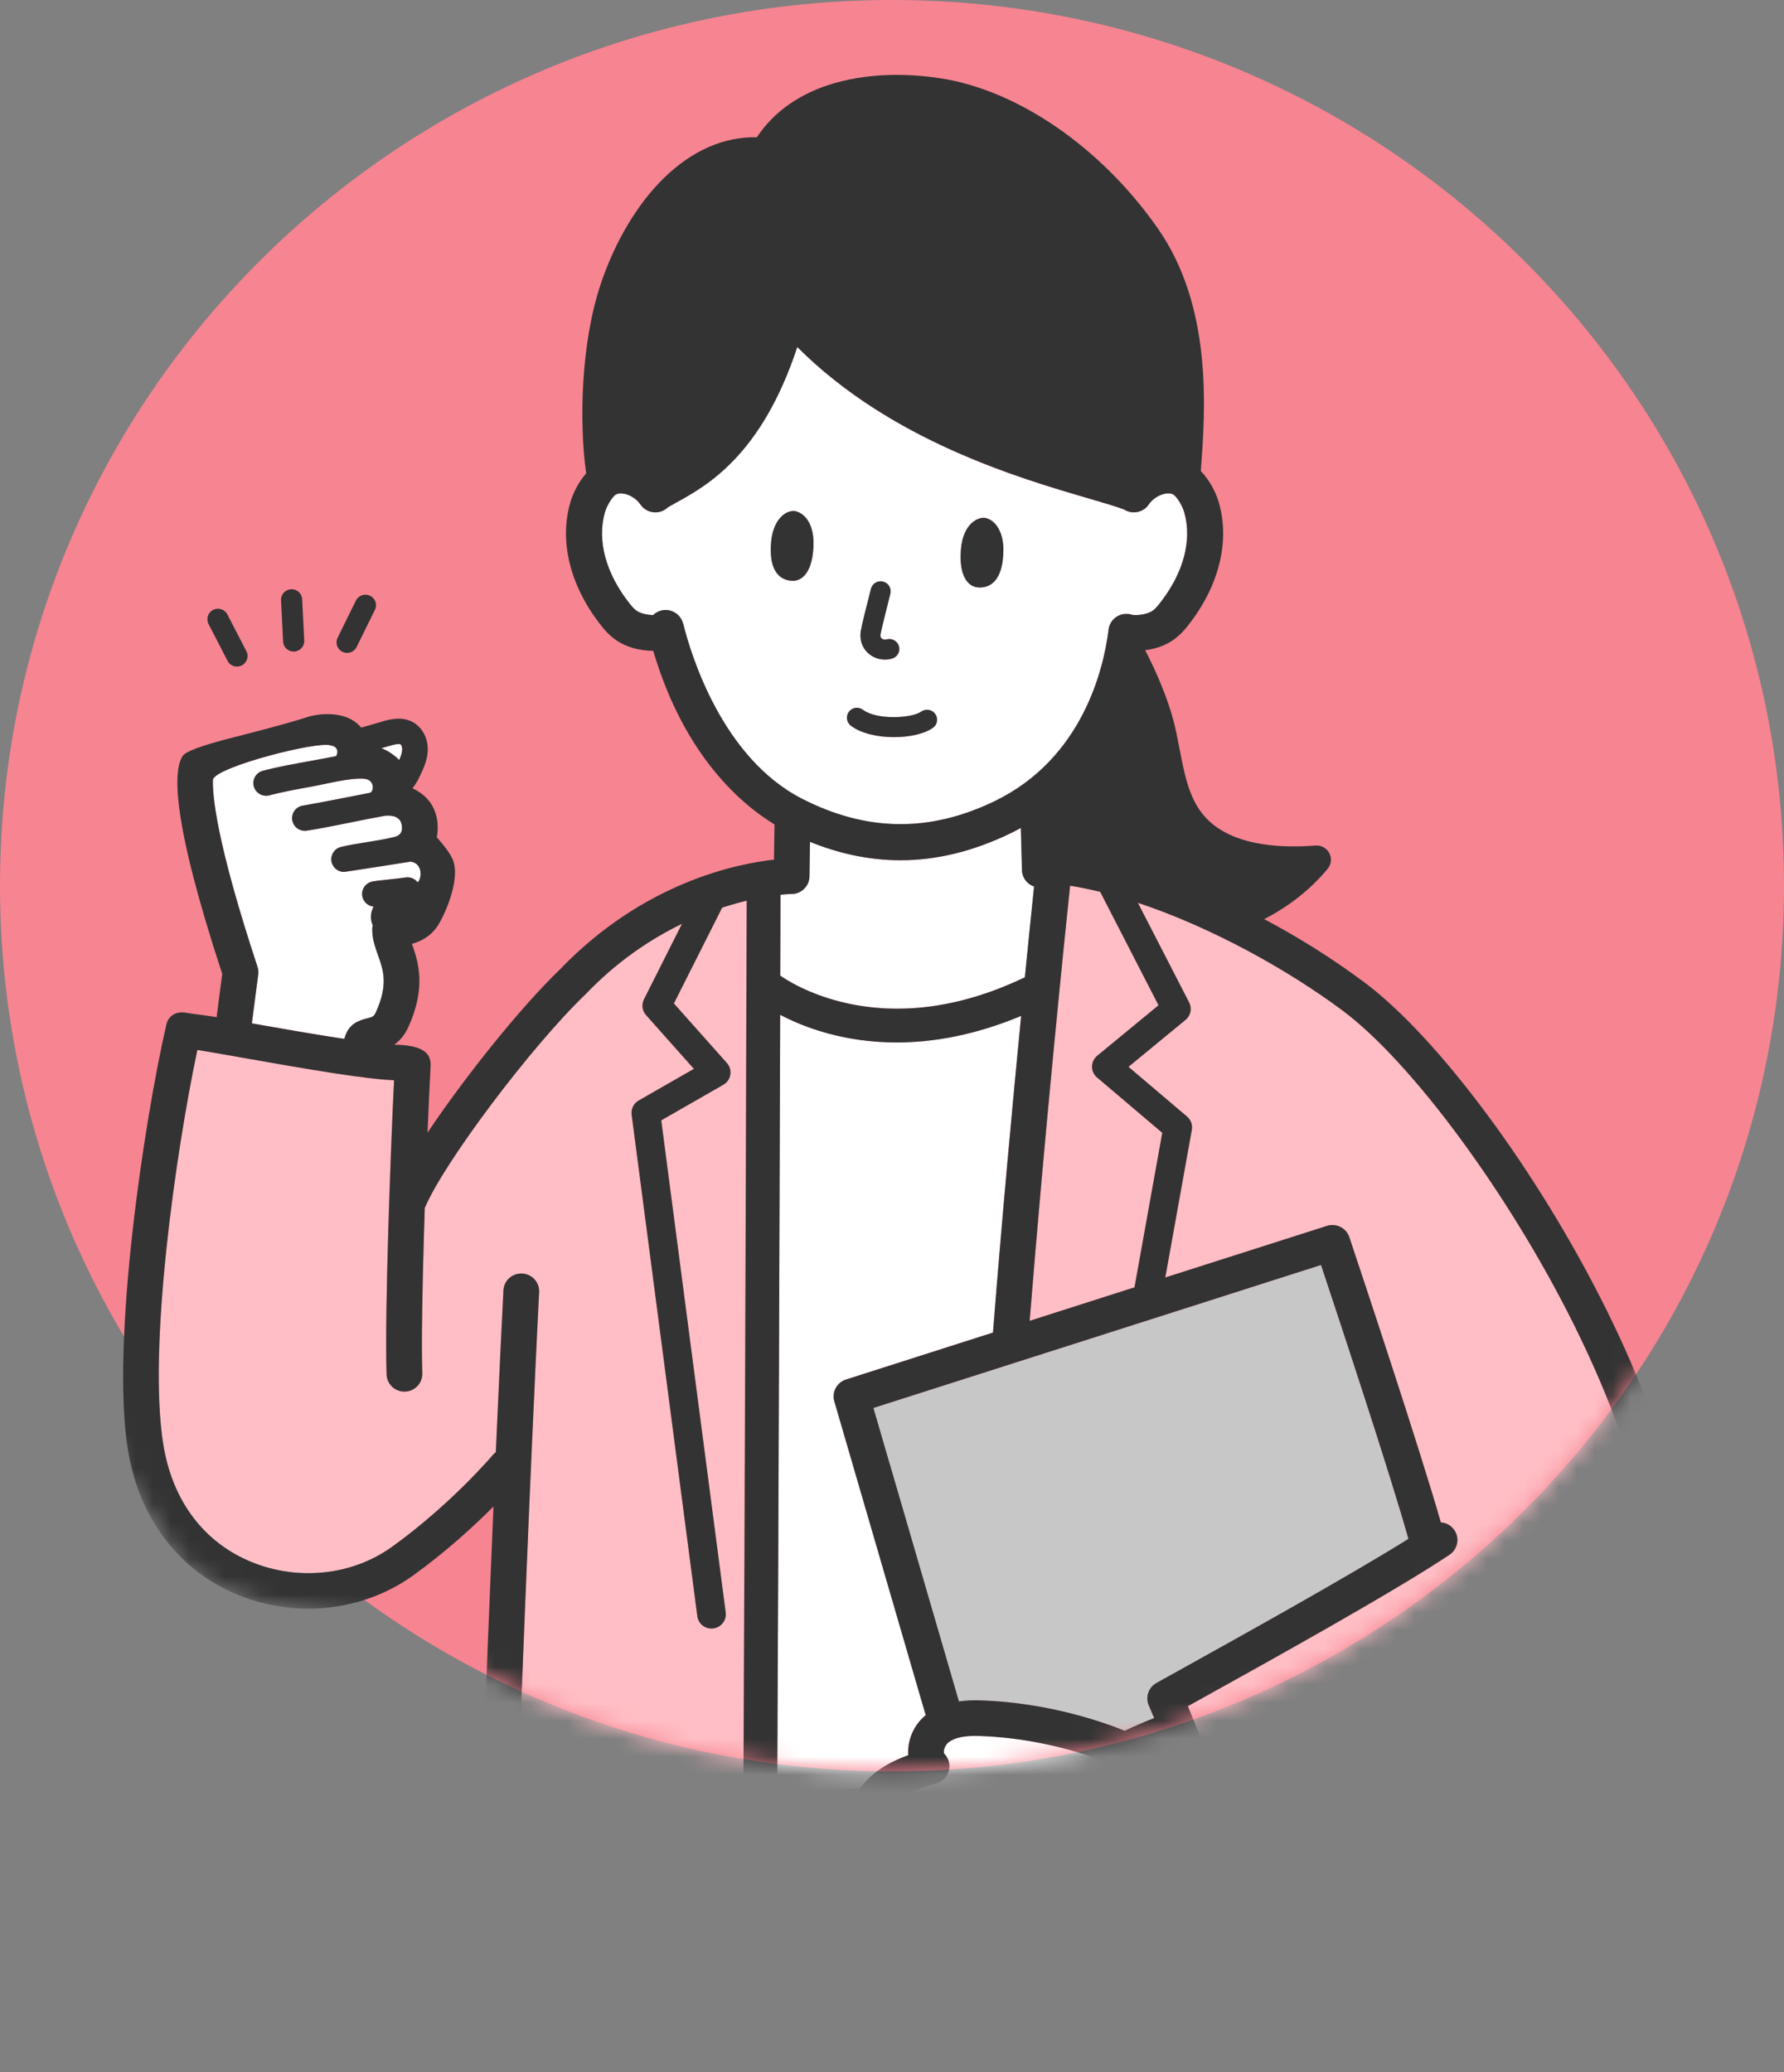
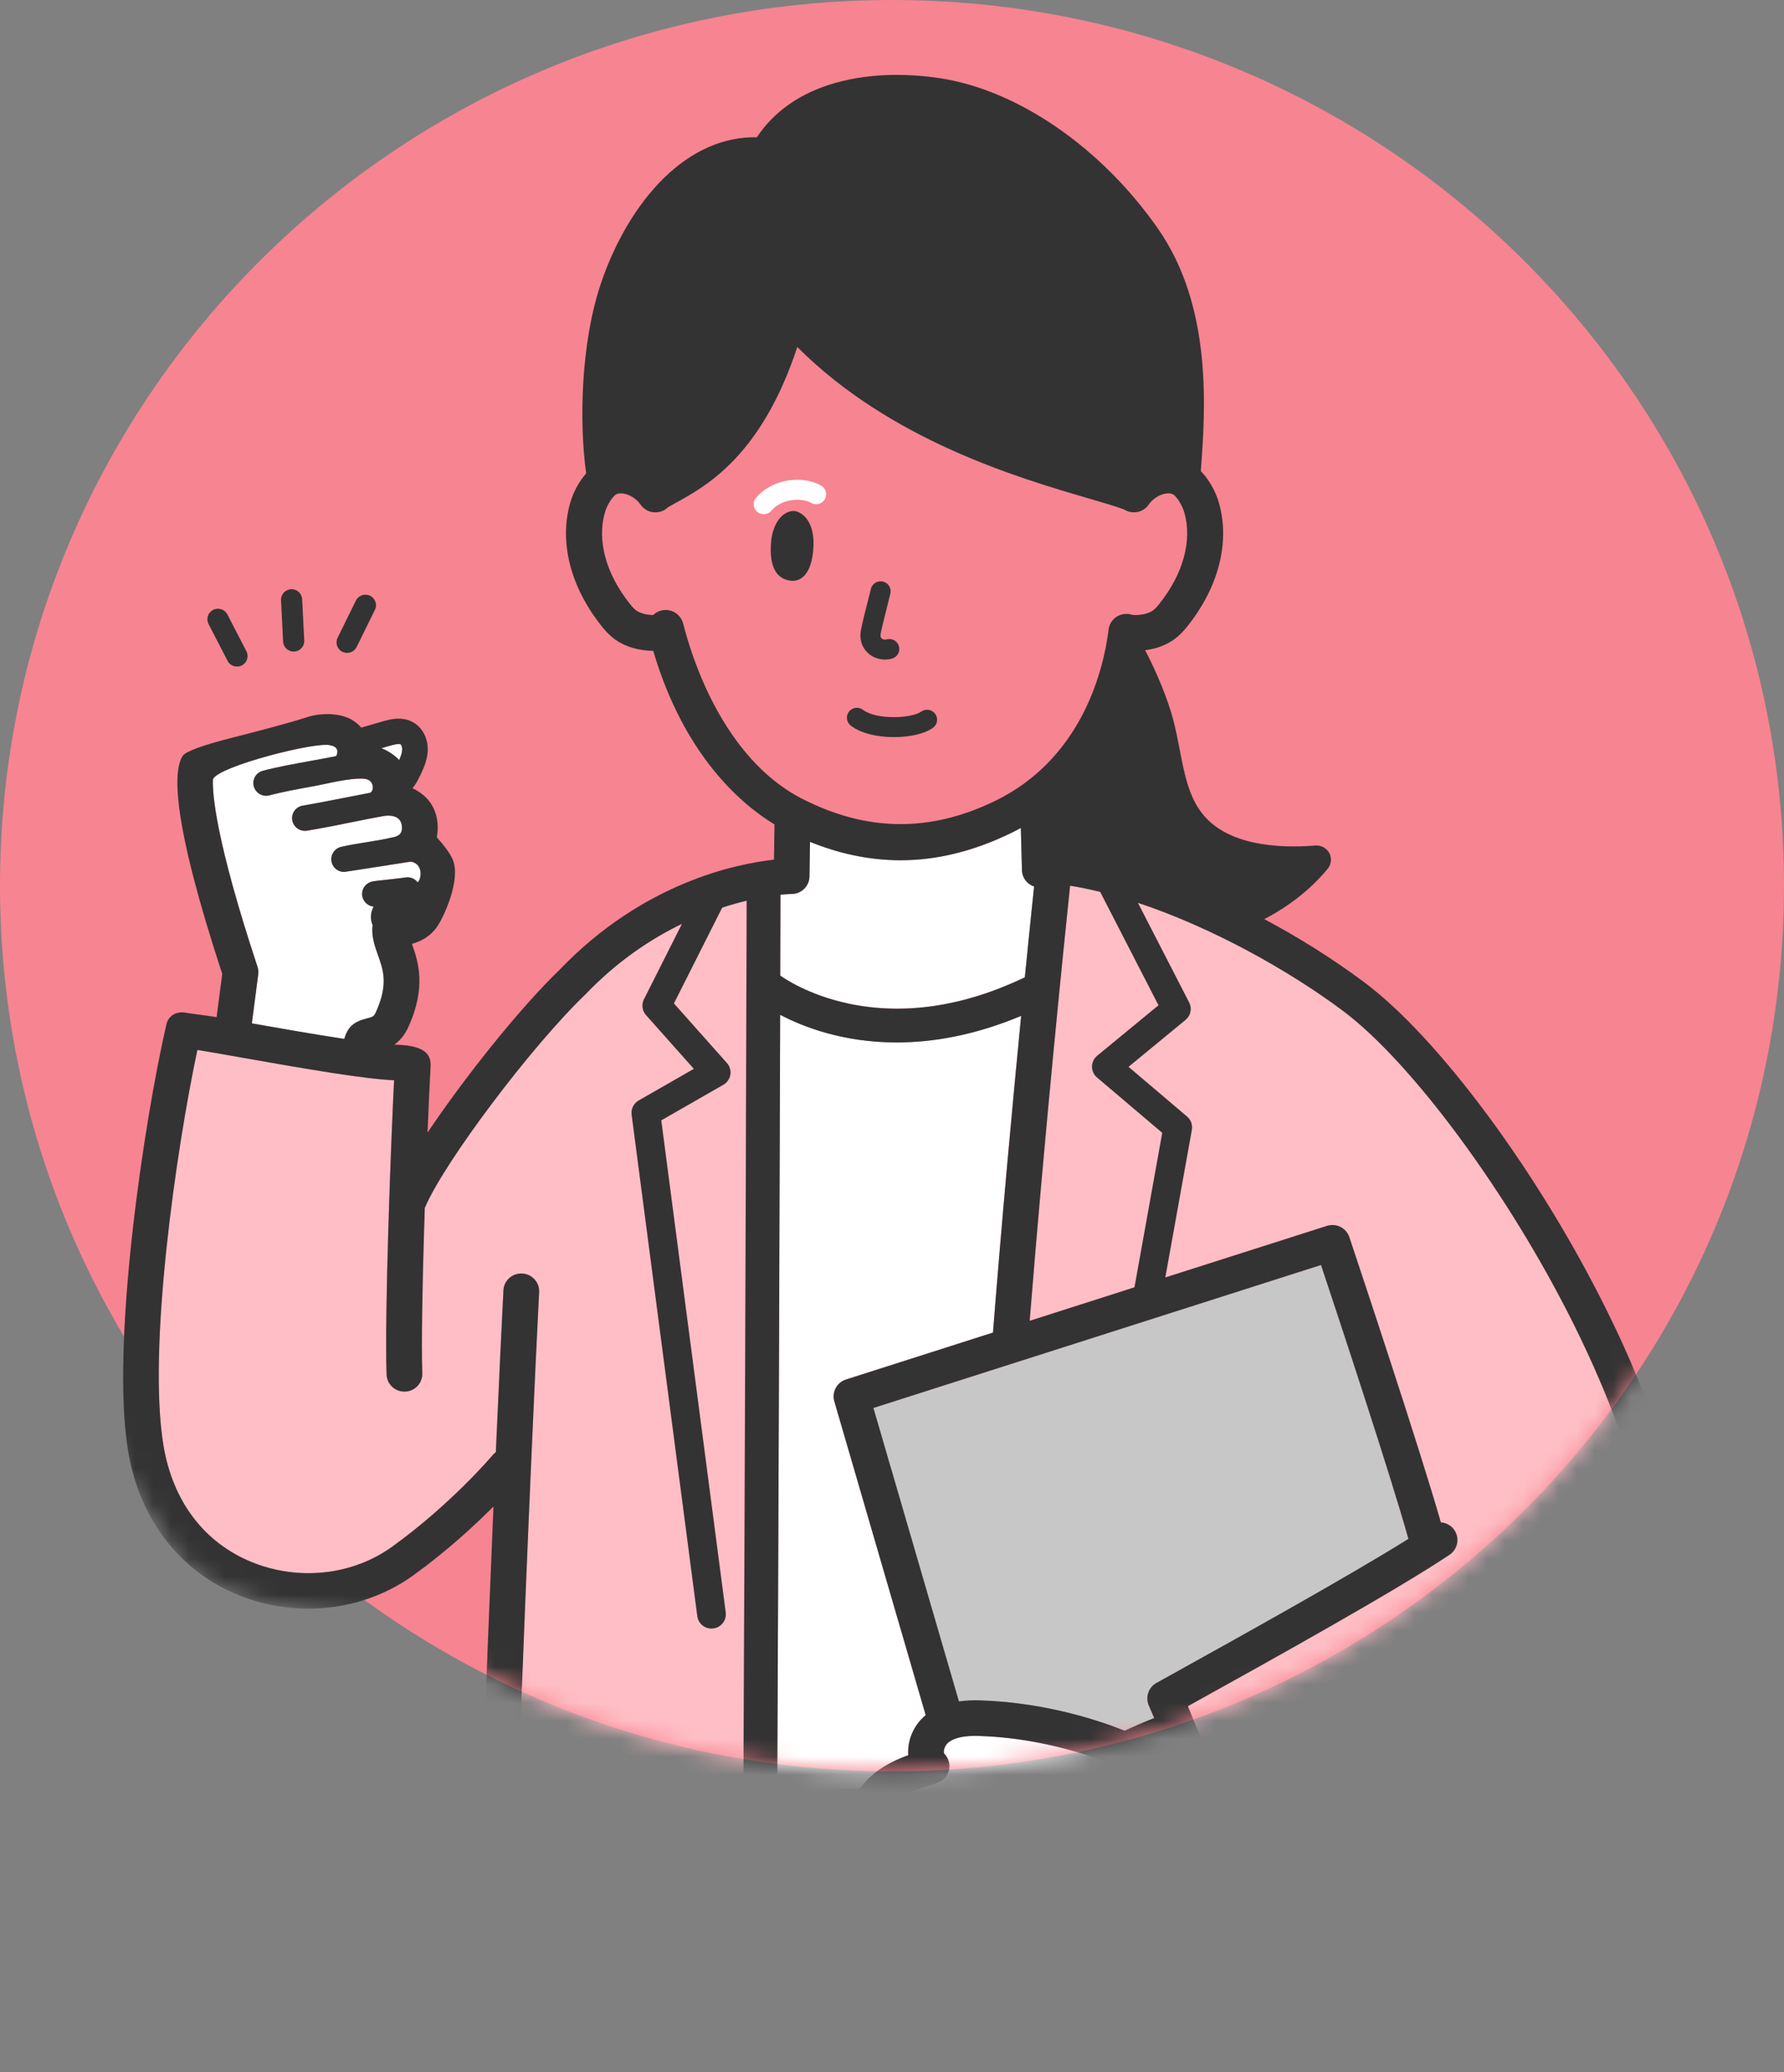
<svg xmlns="http://www.w3.org/2000/svg" width="99" height="115" viewBox="0 0 99 115" fill="none">
  <rect x="0" y="0" width="99" height="115" fill="#808080" stroke="none" />
  <path d="M49.5 98.313C76.838 98.313 99 76.305 99 49.156C99 22.008 76.838 0 49.5 0C22.162 0 0 22.008 0 49.156C0 76.305 22.162 98.313 49.5 98.313Z" fill="#F78491" />
  <mask id="mask0_734_755" style="mask-type:luminance" maskUnits="userSpaceOnUse" x="0" y="0" width="99" height="99">
    <path d="M99 49.156C99 76.305 76.838 98.313 49.5 98.313C39.953 98.313 31.038 95.628 23.477 90.979C19.481 88.522 12.851 90.529 9.471 85.802C2.631 76.236 0 61.813 0 49.156C0 22.008 22.162 0 49.5 0C76.838 0 99 22.008 99 49.156Z" fill="white" />
  </mask>
  <g mask="url(#mask0_734_755)">
    <path d="M23.177 48.971C23.394 48.806 23.504 47.93 22.795 47.822C22.428 47.878 19.151 48.395 19.095 48.395C18.775 48.395 18.485 48.178 18.405 47.858C18.312 47.479 18.546 47.098 18.927 47.005C19.691 46.819 21.146 46.643 21.711 46.492C22.056 46.438 22.4 46.314 22.288 45.758C22.16 45.126 21.325 45.291 21.313 45.286C20.705 45.394 20.083 45.52 19.476 45.644C18.669 45.808 17.836 45.977 17.031 46.105C16.992 46.111 16.955 46.114 16.918 46.114C16.576 46.114 16.273 45.867 16.218 45.52C16.156 45.136 16.42 44.774 16.807 44.714C17.582 44.59 20.02 44.098 20.539 44.002C20.76 43.92 20.805 43.276 20.215 43.225C19.439 43.157 18.153 43.5 17.467 43.625C16.537 43.795 15.658 43.954 14.956 44.144C14.894 44.16 14.832 44.169 14.769 44.169C14.457 44.169 14.17 43.962 14.084 43.647C13.982 43.272 14.206 42.885 14.584 42.782C15.345 42.577 16.251 42.412 17.212 42.238C17.694 42.151 18.184 42.061 18.656 41.966C18.801 41.701 18.718 41.427 18.346 41.372C17.683 41.112 12.056 42.537 11.817 43.259C11.784 44.077 11.98 46.656 14.289 53.652C14.335 53.792 14.35 53.939 14.331 54.085L13.978 56.799C15.518 57.072 17.452 57.413 19.104 57.66C19.147 57.523 19.197 57.387 19.264 57.258C19.534 56.74 20.041 56.609 20.345 56.531C20.664 56.449 20.751 56.419 20.849 56.203C21.559 54.651 21.276 53.852 20.975 53.009C20.814 52.555 20.648 52.087 20.659 51.546C20.659 51.481 20.668 51.418 20.683 51.356C20.606 51.181 20.582 51.018 20.584 50.887C20.585 50.679 20.643 50.492 20.734 50.32C20.444 50.29 20.192 50.087 20.117 49.791C20.02 49.414 20.25 49.03 20.631 48.934C20.754 48.903 20.968 48.878 21.635 48.807C21.921 48.776 22.353 48.731 22.452 48.712C22.728 48.647 23.01 48.753 23.179 48.972L23.177 48.971Z" fill="white" />
    <path d="M22.151 42.185C22.243 41.976 22.311 41.783 22.319 41.608C22.326 41.449 22.261 41.331 22.224 41.31C22.114 41.253 21.754 41.356 21.619 41.396L21.171 41.526C21.472 41.649 21.748 41.816 21.987 42.023C22.044 42.073 22.099 42.128 22.151 42.185Z" fill="white" />
    <path d="M57.386 49.202C57.003 49.074 56.725 48.721 56.713 48.297L56.65 45.952C56.459 46.057 56.262 46.16 56.06 46.257C54.008 47.248 51.987 47.744 49.97 47.744C48.299 47.744 46.631 47.403 44.95 46.722L44.921 48.645C44.921 48.66 44.919 48.673 44.918 48.687C44.918 48.704 44.918 48.721 44.915 48.738C44.913 48.755 44.91 48.771 44.907 48.787C44.904 48.803 44.903 48.819 44.899 48.836C44.896 48.852 44.891 48.868 44.887 48.883C44.882 48.897 44.879 48.913 44.875 48.928C44.87 48.944 44.863 48.959 44.857 48.975C44.851 48.99 44.847 49.003 44.841 49.018C44.833 49.034 44.826 49.049 44.819 49.064C44.813 49.077 44.805 49.09 44.799 49.103C44.79 49.118 44.782 49.133 44.773 49.146C44.765 49.158 44.758 49.171 44.749 49.183C44.74 49.196 44.73 49.209 44.719 49.223C44.71 49.234 44.701 49.246 44.693 49.258C44.682 49.27 44.67 49.282 44.66 49.295C44.65 49.307 44.639 49.317 44.629 49.329C44.617 49.341 44.605 49.349 44.593 49.361C44.581 49.371 44.571 49.382 44.558 49.392C44.546 49.401 44.534 49.41 44.522 49.419C44.509 49.429 44.495 49.439 44.482 49.448C44.47 49.455 44.457 49.463 44.445 49.47C44.43 49.479 44.415 49.488 44.4 49.497C44.387 49.504 44.374 49.51 44.36 49.516C44.346 49.523 44.329 49.532 44.314 49.538C44.3 49.544 44.286 49.548 44.271 49.554C44.255 49.56 44.24 49.566 44.224 49.572C44.208 49.576 44.191 49.581 44.176 49.584C44.162 49.588 44.145 49.592 44.13 49.595C44.113 49.598 44.093 49.601 44.076 49.604C44.061 49.606 44.047 49.609 44.033 49.61C44.012 49.611 43.993 49.613 43.972 49.613C43.959 49.613 43.947 49.614 43.933 49.614C43.918 49.614 43.696 49.619 43.312 49.659C43.309 50.567 43.304 52.111 43.299 54.143C43.514 54.299 44.867 55.229 47.086 55.699C50.181 56.356 53.473 55.864 56.874 54.243C57.094 52.037 57.273 50.29 57.387 49.201L57.386 49.202Z" fill="white" />
-     <path d="M55.185 44.47C60.101 42.097 61.243 37.066 61.505 35.015L61.516 34.934V34.929C61.519 34.907 61.523 34.885 61.528 34.865C61.531 34.853 61.532 34.841 61.535 34.829C61.538 34.815 61.544 34.8 61.548 34.787C61.554 34.769 61.559 34.75 61.565 34.732V34.728C61.568 34.718 61.574 34.709 61.577 34.698C61.584 34.679 61.593 34.659 61.602 34.641C61.608 34.628 61.615 34.616 61.623 34.603C61.632 34.586 61.639 34.57 61.648 34.556C61.657 34.539 61.667 34.525 61.677 34.51C61.685 34.498 61.692 34.488 61.7 34.476C61.713 34.458 61.726 34.442 61.74 34.426C61.747 34.419 61.753 34.41 61.761 34.402C61.775 34.386 61.792 34.37 61.808 34.354C61.815 34.348 61.821 34.34 61.829 34.335C61.845 34.32 61.861 34.307 61.879 34.292C61.886 34.286 61.894 34.279 61.903 34.273C61.919 34.261 61.935 34.249 61.953 34.239C61.964 34.233 61.972 34.226 61.983 34.22C61.998 34.211 62.014 34.202 62.03 34.193C62.042 34.186 62.056 34.18 62.069 34.173C62.084 34.165 62.099 34.159 62.113 34.154C62.128 34.148 62.143 34.14 62.158 34.134C62.173 34.128 62.186 34.126 62.201 34.121C62.217 34.115 62.233 34.111 62.25 34.106C62.266 34.102 62.281 34.099 62.297 34.096C62.312 34.093 62.328 34.089 62.343 34.086C62.364 34.083 62.385 34.08 62.406 34.078C62.416 34.078 62.428 34.075 62.438 34.075C62.538 34.069 62.637 34.075 62.738 34.1C62.77 34.108 62.803 34.118 62.834 34.128C62.939 34.151 63.292 34.148 63.595 34.059C63.911 33.968 64.06 33.858 64.326 33.525C65.662 31.85 66.168 29.995 65.712 28.431C65.617 28.104 65.389 27.706 65.181 27.508C65.143 27.471 65.027 27.36 64.741 27.39C64.372 27.428 63.962 27.68 63.746 28C63.441 28.452 62.827 28.574 62.368 28.276C61.919 28.11 61.243 27.911 60.414 27.668C56.484 26.517 49.419 24.446 44.24 19.263C42.25 25.293 39.21 26.967 37.514 27.902C37.342 27.997 37.188 28.082 37.059 28.16C37.017 28.2 36.973 28.237 36.922 28.27C36.464 28.577 35.843 28.455 35.534 28C35.318 27.678 34.908 27.428 34.539 27.39C34.253 27.359 34.137 27.471 34.099 27.508C33.891 27.706 33.664 28.104 33.568 28.431C33.113 29.995 33.618 31.85 34.954 33.525C35.22 33.858 35.371 33.968 35.685 34.059C35.874 34.114 36.081 34.136 36.237 34.14C36.36 34.021 36.514 33.931 36.694 33.887C37.231 33.756 37.772 34.08 37.904 34.613C38.33 36.321 40.063 42.073 44.517 44.345C48.094 46.168 51.582 46.211 55.181 44.473L55.185 44.47ZM53.323 30.51C53.44 29.019 54.303 28.693 54.65 28.743C55.19 28.821 55.699 29.474 55.681 30.56C55.657 32.012 55.122 32.62 54.337 32.606C53.697 32.594 53.21 31.94 53.323 30.51ZM48.133 33.475C48.211 33.168 48.283 32.884 48.327 32.694C48.395 32.397 48.693 32.21 48.993 32.277C49.292 32.345 49.481 32.641 49.413 32.939C49.368 33.134 49.294 33.428 49.212 33.746C49.086 34.245 48.874 35.08 48.862 35.254C48.859 35.371 48.902 35.42 48.94 35.448C49.012 35.502 49.119 35.514 49.183 35.493C49.476 35.401 49.789 35.561 49.883 35.853C49.976 36.144 49.814 36.455 49.521 36.548C49.39 36.589 49.252 36.61 49.116 36.61C48.816 36.61 48.515 36.514 48.272 36.333C47.924 36.074 47.738 35.679 47.75 35.221C47.756 34.986 47.878 34.485 48.134 33.476L48.133 33.475ZM47.111 39.5C47.298 39.257 47.646 39.212 47.891 39.397C48.64 39.966 50.578 39.88 51.122 39.496C51.373 39.319 51.72 39.377 51.899 39.626C52.079 39.874 52.019 40.219 51.77 40.397C51.303 40.729 50.47 40.913 49.607 40.913C48.744 40.913 47.79 40.715 47.215 40.278C46.97 40.092 46.924 39.745 47.111 39.503V39.5ZM43.914 32.235C43.133 32.168 42.664 31.506 42.794 30.061C42.892 28.979 43.466 28.382 44.012 28.362C44.363 28.349 45.185 28.761 45.145 30.257C45.106 31.691 44.553 32.291 43.914 32.236V32.235Z" fill="white" />
    <path d="M54.382 94.376C58.199 94.494 61.292 95.609 62.41 96.066C62.798 95.883 63.412 95.606 64.047 95.357C63.939 95.098 63.839 94.865 63.751 94.664C63.546 94.2 63.73 93.658 64.173 93.41C64.572 93.188 65.041 92.927 65.564 92.637C68.92 90.773 74.828 87.492 78.155 85.414C77.179 81.915 74.386 73.461 73.305 70.213L48.466 78.147L49.258 80.868C49.301 81.008 49.343 81.15 49.381 81.293L53.21 94.441C53.569 94.39 53.956 94.368 54.38 94.381L54.382 94.376Z" fill="#C7C7C7" />
    <path d="M60.601 59.195C60.602 58.962 60.708 58.743 60.889 58.594L64.292 55.793L61.055 49.498C60.49 49.359 59.932 49.245 59.385 49.156C59.051 52.349 57.991 62.672 57.141 73.305L62.959 71.447L64.499 62.872L60.88 59.799C60.702 59.647 60.599 59.426 60.602 59.193L60.601 59.195Z" fill="#FFBEC5" />
    <path d="M87.339 73.508C83.746 66.275 78.345 58.944 74.497 56.079C71.499 53.846 67.262 51.472 63.147 50.106L65.993 55.64C66.162 55.968 66.079 56.369 65.792 56.605L62.626 59.211L65.875 61.969C66.089 62.15 66.19 62.431 66.141 62.707L64.668 70.902L73.637 68.038C74.156 67.873 74.71 68.153 74.882 68.665C75.557 70.684 78.747 80.267 79.96 84.494C80.253 84.514 80.534 84.663 80.71 84.924C81.017 85.374 80.897 85.987 80.443 86.29C77.479 88.277 70.629 92.082 66.537 94.354C66.322 94.473 66.117 94.587 65.921 94.696C66.964 97.208 68.711 101.858 69.474 103.894C73.021 102.954 77.626 101.302 81.727 99.15C81.844 99.025 81.996 98.928 82.172 98.876C82.211 98.865 82.249 98.857 82.288 98.851C85.728 96.986 88.753 94.769 90.407 92.329C92.711 88.929 91.593 82.068 87.342 73.507L87.339 73.508Z" fill="#FFBEC5" />
    <path d="M40.072 50.373L37.394 55.69L40.337 58.998C40.494 59.174 40.564 59.413 40.526 59.645C40.487 59.878 40.346 60.083 40.14 60.201L36.692 62.178L40.269 89.493C40.325 89.925 40.018 90.319 39.584 90.377C39.55 90.381 39.514 90.384 39.48 90.384C39.087 90.384 38.746 90.096 38.694 89.698L35.049 61.862C35.008 61.547 35.162 61.237 35.439 61.078L38.504 59.32L35.849 56.337C35.634 56.095 35.589 55.751 35.733 55.462L37.843 51.271C36.139 52.094 34.269 53.325 32.502 55.169C32.493 55.179 32.482 55.188 32.472 55.198C29.483 58.067 24.663 64.471 23.582 67.011C23.579 67.019 23.575 67.026 23.57 67.034C23.552 67.57 23.536 68.11 23.52 68.647C23.478 70.079 23.444 71.49 23.427 72.743C23.406 74.171 23.404 75.396 23.432 76.215C23.452 76.758 23.023 77.215 22.476 77.234C22.464 77.234 22.452 77.234 22.44 77.234C21.908 77.234 21.469 76.816 21.45 76.284C21.333 72.972 21.683 63.617 21.865 59.952C20.258 59.889 17.117 59.351 13.509 58.712C12.477 58.529 11.556 58.366 10.95 58.27C9.763 63.866 8.181 74.856 9.065 80.21C9.576 83.313 11.317 85.616 13.967 86.697C16.573 87.76 19.564 87.429 21.773 85.832C25.053 83.463 27.32 80.78 27.343 80.754C27.395 80.693 27.451 80.64 27.513 80.594C27.53 80.231 27.544 79.876 27.561 79.524C27.706 76.249 27.837 73.522 27.934 71.613C27.96 71.114 28.351 70.721 28.845 70.683C28.888 70.68 28.931 70.678 28.975 70.68C29.523 70.708 29.944 71.17 29.916 71.713C29.91 71.824 29.904 71.939 29.898 72.055C29.797 74.034 29.666 76.792 29.521 80.084C29.287 85.363 29.014 92.003 28.757 98.968C28.753 99.096 28.723 99.218 28.673 99.329L41.366 99.379C41.291 99.243 41.248 99.089 41.248 98.922C41.34 80.036 41.412 55.733 41.429 49.984C41.012 50.084 40.555 50.209 40.066 50.37L40.072 50.373Z" fill="#FFBEC5" />
    <path d="M50.4 97.413C50.391 97.295 50.39 97.174 50.4 97.052C50.452 96.335 50.812 95.647 51.368 95.192L46.297 77.773C46.149 77.262 46.435 76.724 46.947 76.562L55.101 73.957C55.605 67.556 56.194 61.205 56.664 56.381C54.064 57.468 51.741 57.855 49.757 57.855C46.773 57.855 44.552 56.984 43.291 56.32C43.26 66.288 43.201 84.249 43.13 98.935C43.13 99.091 43.09 99.237 43.021 99.365L47.732 99.267C47.796 99.177 47.866 99.087 47.94 98.996C48.612 98.19 49.54 97.729 50.402 97.413H50.4Z" fill="white" />
    <path d="M64.677 104.434C64.765 104.332 64.873 104.246 64.993 104.187L67.077 103.153C66.427 101.428 65.539 99.087 64.785 97.184C63.828 97.558 62.887 98.024 62.876 98.03C62.604 98.165 62.285 98.168 62.01 98.04C61.977 98.025 58.603 96.479 54.318 96.347C53.531 96.322 52.982 96.438 52.639 96.698C52.498 96.806 52.387 97.014 52.375 97.192C52.372 97.242 52.375 97.311 52.401 97.336C52.641 97.582 52.737 97.934 52.653 98.265C52.568 98.598 52.316 98.862 51.987 98.963C50.881 99.306 49.992 99.619 49.466 100.25C48.971 100.845 48.81 101.452 49.45 102.794C49.988 103.923 51.314 105.136 52.409 106.067C54.841 108.135 56.822 108.85 58.468 108.255C62.683 106.733 64.656 104.456 64.676 104.434H64.677Z" fill="white" />
    <path d="M12.628 36.679C12.732 36.881 12.938 36.995 13.152 36.995C13.242 36.995 13.334 36.975 13.42 36.931C13.709 36.783 13.822 36.431 13.674 36.146L12.618 34.102C12.47 33.815 12.115 33.703 11.827 33.849C11.538 33.996 11.426 34.348 11.572 34.633L12.628 36.677V36.679Z" fill="#333333" />
    <path d="M19.005 36.177C19.088 36.217 19.175 36.236 19.263 36.236C19.48 36.236 19.688 36.115 19.791 35.909L20.806 33.846C20.949 33.556 20.828 33.207 20.536 33.065C20.246 32.924 19.893 33.043 19.75 33.333L18.735 35.396C18.592 35.687 18.712 36.035 19.005 36.177Z" fill="#333333" />
    <path d="M16.295 36.162C16.306 36.162 16.315 36.162 16.325 36.162C16.65 36.146 16.899 35.872 16.883 35.551L16.768 33.257C16.752 32.936 16.479 32.687 16.153 32.703C15.83 32.719 15.579 32.993 15.595 33.314L15.71 35.608C15.726 35.92 15.985 36.162 16.295 36.162Z" fill="#333333" />
    <path d="M48.271 36.332C48.514 36.513 48.815 36.608 49.114 36.608C49.252 36.608 49.389 36.588 49.519 36.547C49.813 36.454 49.974 36.143 49.881 35.852C49.788 35.56 49.475 35.399 49.181 35.492C49.119 35.511 49.011 35.5 48.938 35.447C48.901 35.419 48.858 35.371 48.861 35.252C48.873 35.078 49.085 34.243 49.211 33.744C49.291 33.428 49.365 33.135 49.411 32.937C49.479 32.64 49.291 32.344 48.991 32.276C48.692 32.208 48.394 32.395 48.326 32.693C48.283 32.883 48.21 33.167 48.131 33.473C47.875 34.482 47.753 34.983 47.747 35.218C47.735 35.675 47.921 36.069 48.269 36.33L48.271 36.332Z" fill="#333333" />
    <path d="M45.143 30.255C45.183 28.759 44.362 28.347 44.01 28.36C43.465 28.381 42.891 28.977 42.793 30.059C42.662 31.506 43.131 32.167 43.913 32.233C44.552 32.288 45.103 31.688 45.143 30.254V30.255Z" fill="#333333" />
    <path d="M44.999 27.904C45.262 28.063 45.605 27.981 45.765 27.72C45.925 27.459 45.842 27.119 45.579 26.96C45.133 26.689 44.483 26.574 43.841 26.652C43.091 26.744 42.422 27.088 41.958 27.624C41.758 27.855 41.783 28.204 42.017 28.405C42.123 28.495 42.252 28.539 42.381 28.539C42.538 28.539 42.694 28.474 42.803 28.346C43.454 27.593 44.596 27.661 44.999 27.906V27.904Z" fill="white" />
-     <path d="M54.337 32.607C55.121 32.622 55.658 32.012 55.681 30.562C55.698 29.475 55.19 28.823 54.65 28.744C54.303 28.695 53.441 29.02 53.323 30.512C53.21 31.943 53.697 32.595 54.337 32.607Z" fill="#333333" />
-     <path d="M54.18 28.051C54.603 27.839 55.744 27.866 56.333 28.667C56.441 28.816 56.612 28.894 56.784 28.894C56.898 28.894 57.012 28.86 57.112 28.788C57.361 28.608 57.416 28.262 57.235 28.015C56.292 26.728 54.534 26.635 53.68 27.062C53.406 27.199 53.295 27.532 53.434 27.804C53.572 28.076 53.907 28.187 54.181 28.049L54.18 28.051Z" fill="white" />
    <path d="M47.215 40.276C47.79 40.714 48.714 40.911 49.607 40.911C50.499 40.911 51.303 40.727 51.77 40.396C52.021 40.219 52.079 39.873 51.899 39.624C51.721 39.375 51.373 39.318 51.122 39.494C50.578 39.88 48.64 39.964 47.891 39.396C47.646 39.21 47.297 39.257 47.111 39.499C46.924 39.742 46.972 40.088 47.215 40.273V40.276Z" fill="#333333" />
    <path d="M89.118 72.637C85.344 65.038 79.822 57.581 75.688 54.502C73.88 53.156 72.006 51.994 70.156 51.012C71.546 50.296 72.751 49.342 73.678 48.217C73.88 47.971 73.916 47.631 73.767 47.349C73.619 47.068 73.317 46.903 72.999 46.928C70.891 47.095 68.085 46.918 66.695 45.127C65.96 44.179 65.72 42.927 65.465 41.602C65.359 41.054 65.25 40.487 65.103 39.935C64.805 38.813 64.204 37.336 63.547 36.087C63.767 36.059 63.976 36.016 64.158 35.963C65.043 35.706 65.515 35.231 65.895 34.757C67.637 32.574 68.272 30.067 67.634 27.879C67.449 27.241 67.069 26.587 66.635 26.144C66.903 22.669 67.278 17.021 64.262 12.694C61.121 8.185 56.469 4.982 52.123 4.335C50.671 4.119 48.487 3.991 46.325 4.611C44.423 5.155 42.943 6.188 42.002 7.619C40.179 7.579 38.401 8.355 36.835 9.888C35.368 11.324 34.127 13.406 33.34 15.751C32.233 19.048 32.134 23.413 32.527 26.274C32.527 26.274 32.527 26.274 32.527 26.275C32.144 26.711 31.818 27.303 31.651 27.879C31.013 30.067 31.648 32.574 33.39 34.757C33.768 35.231 34.241 35.707 35.126 35.963C35.45 36.058 35.855 36.121 36.25 36.124C37.974 41.967 41.16 44.653 42.98 45.758L42.95 47.712C40.836 47.944 35.684 49.003 31.081 53.796C28.864 55.929 25.789 59.782 23.726 62.86C23.787 61.352 23.845 60.102 23.886 59.361C23.913 58.872 24.043 58.005 21.881 57.981C22.168 57.774 22.448 57.471 22.655 57.013C23.683 54.767 23.197 53.337 22.859 52.386C23.379 52.241 23.913 51.959 24.293 51.377C24.65 50.831 25.552 48.881 25.145 47.762C25.015 47.401 24.631 46.909 24.239 46.469C24.3 46.133 24.324 45.703 24.206 45.26C23.99 44.438 23.418 43.999 22.893 43.749C23.111 43.477 23.249 43.185 23.337 42.998C23.527 42.596 23.716 42.163 23.736 41.67C23.766 40.985 23.434 40.356 22.89 40.068C22.27 39.739 21.586 39.936 21.22 40.044L20.047 40.383C19.899 40.207 19.713 40.051 19.485 39.926C18.76 39.531 17.709 39.586 17.038 39.804C15.957 40.156 14.233 40.598 12.846 40.953C11.211 41.372 10.31 41.703 10.144 41.947C9.594 42.758 9.53 45.52 12.332 54.051L12.02 56.453C11.492 56.363 10.505 56.247 10.385 56.22C9.851 56.099 9.357 56.323 9.234 56.853C8.008 62.171 6.126 74.575 7.109 80.531C7.727 84.279 9.953 87.192 13.215 88.521C14.467 89.032 15.791 89.283 17.107 89.283C19.191 89.283 21.248 88.652 22.942 87.429C24.803 86.084 26.34 84.663 27.384 83.613C27.19 88.178 26.978 93.44 26.778 98.899C26.759 99.442 27.186 99.899 27.733 99.919C27.745 99.919 27.758 99.919 27.77 99.919C28.172 99.919 28.522 99.679 28.676 99.332C28.725 99.221 28.755 99.099 28.76 98.971C29.017 92.005 29.29 85.366 29.524 80.086C29.669 76.797 29.8 74.037 29.901 72.058C29.907 71.943 29.913 71.827 29.919 71.716C29.947 71.173 29.526 70.71 28.978 70.683C28.934 70.68 28.891 70.683 28.848 70.685C28.354 70.724 27.963 71.117 27.937 71.616C27.84 73.525 27.709 76.25 27.564 79.527C27.547 79.879 27.533 80.234 27.516 80.597C27.456 80.643 27.398 80.696 27.346 80.756C27.323 80.783 25.056 83.468 21.776 85.835C19.567 87.432 16.576 87.761 13.97 86.7C11.32 85.619 9.579 83.314 9.068 80.213C8.184 74.859 9.766 63.869 10.953 58.273C11.559 58.369 12.48 58.531 13.512 58.715C17.12 59.354 20.261 59.89 21.868 59.955C21.686 63.62 21.336 72.975 21.453 76.287C21.472 76.819 21.911 77.237 22.443 77.237C22.455 77.237 22.467 77.237 22.479 77.237C23.026 77.218 23.455 76.761 23.435 76.218C23.406 75.399 23.407 74.174 23.43 72.746C23.447 71.492 23.481 70.082 23.523 68.65C23.538 68.113 23.555 67.572 23.573 67.036C23.576 67.029 23.581 67.023 23.585 67.014C24.668 64.474 29.487 58.071 32.475 55.201C32.485 55.192 32.494 55.182 32.505 55.172C34.272 53.328 36.142 52.097 37.846 51.274L35.736 55.465C35.591 55.752 35.636 56.098 35.852 56.34L38.507 59.323L35.442 61.081C35.165 61.24 35.011 61.55 35.052 61.865L38.697 89.701C38.749 90.099 39.09 90.387 39.483 90.387C39.517 90.387 39.551 90.386 39.587 90.38C40.021 90.324 40.328 89.928 40.272 89.496L36.695 62.181L40.143 60.204C40.349 60.086 40.492 59.881 40.529 59.648C40.567 59.416 40.497 59.177 40.34 59.001L37.397 55.693L40.075 50.376C40.563 50.217 41.021 50.09 41.438 49.99C41.421 55.74 41.349 80.042 41.257 98.928C41.257 99.093 41.3 99.249 41.375 99.385C41.534 99.669 41.839 99.862 42.191 99.865C42.192 99.865 42.194 99.865 42.195 99.865C42.554 99.865 42.867 99.663 43.024 99.368C43.093 99.24 43.133 99.094 43.133 98.938C43.204 84.252 43.263 66.291 43.294 56.323C44.556 56.987 46.776 57.858 49.76 57.858C51.744 57.858 54.066 57.471 56.667 56.384C56.197 61.208 55.608 67.559 55.104 73.96L46.949 76.566C46.439 76.729 46.152 77.265 46.3 77.776L51.371 95.195C50.815 95.65 50.455 96.338 50.403 97.055C50.394 97.177 50.394 97.298 50.403 97.416C49.541 97.732 48.612 98.193 47.941 98.999C47.866 99.089 47.798 99.18 47.734 99.27C46.593 100.866 47.087 102.434 47.663 103.642C48.358 105.1 49.803 106.444 51.125 107.568C52.893 109.07 54.524 109.975 56.05 110.299L57.352 114.321C57.435 114.576 57.617 114.785 57.858 114.903C57.995 114.97 58.145 115.004 58.295 115.004C58.408 115.004 58.522 114.985 58.63 114.947C59.569 114.611 81.641 106.72 84.284 105.145C84.671 104.914 84.852 104.453 84.726 104.023L83.646 100.368C87.118 98.444 90.239 96.111 92.054 93.434C95.766 87.954 91.811 78.054 89.121 72.641L89.118 72.637ZM21.619 41.396C21.754 41.356 22.114 41.253 22.224 41.31C22.261 41.33 22.326 41.449 22.319 41.608C22.311 41.783 22.243 41.976 22.151 42.185C22.099 42.129 22.044 42.075 21.987 42.023C21.748 41.815 21.472 41.649 21.171 41.525L21.619 41.396ZM21.634 48.806C20.966 48.877 20.754 48.901 20.63 48.932C20.25 49.028 20.019 49.411 20.115 49.789C20.191 50.086 20.443 50.289 20.732 50.318C20.642 50.49 20.584 50.677 20.582 50.885C20.582 51.015 20.605 51.18 20.682 51.355C20.668 51.417 20.66 51.48 20.658 51.545C20.646 52.085 20.812 52.553 20.974 53.007C21.275 53.851 21.558 54.648 20.848 56.201C20.748 56.418 20.662 56.447 20.344 56.529C20.041 56.608 19.534 56.739 19.263 57.257C19.196 57.385 19.145 57.522 19.102 57.659C17.451 57.412 15.515 57.07 13.976 56.797L14.329 54.084C14.348 53.938 14.334 53.791 14.287 53.651C11.977 46.656 11.781 44.076 11.816 43.257C12.054 42.535 17.682 41.111 18.345 41.371C18.717 41.425 18.8 41.699 18.655 41.964C18.182 42.06 17.692 42.148 17.21 42.237C16.251 42.41 15.343 42.575 14.583 42.78C14.204 42.882 13.981 43.269 14.083 43.646C14.169 43.959 14.455 44.167 14.768 44.167C14.829 44.167 14.893 44.16 14.955 44.142C15.658 43.952 16.536 43.793 17.465 43.624C18.152 43.499 19.438 43.157 20.213 43.223C20.803 43.275 20.757 43.918 20.538 44.001C20.019 44.096 17.581 44.588 16.805 44.712C16.418 44.774 16.154 45.135 16.217 45.519C16.273 45.867 16.574 46.112 16.917 46.112C16.954 46.112 16.991 46.109 17.029 46.104C17.836 45.975 18.669 45.806 19.475 45.643C20.081 45.519 20.704 45.394 21.312 45.285C21.324 45.289 22.159 45.124 22.286 45.756C22.399 46.314 22.053 46.436 21.709 46.491C21.144 46.641 19.69 46.819 18.926 47.003C18.545 47.096 18.312 47.477 18.404 47.856C18.483 48.178 18.773 48.394 19.093 48.394C19.15 48.394 22.427 47.877 22.793 47.821C23.502 47.928 23.392 48.806 23.176 48.969C23.007 48.748 22.724 48.644 22.449 48.709C22.35 48.728 21.918 48.773 21.632 48.804L21.634 48.806ZM37.908 34.61C37.776 34.078 37.235 33.753 36.698 33.884C36.519 33.928 36.365 34.018 36.242 34.137C36.086 34.134 35.878 34.112 35.69 34.056C35.374 33.965 35.224 33.855 34.959 33.522C33.623 31.848 33.117 29.992 33.572 28.428C33.667 28.101 33.896 27.704 34.103 27.505C34.142 27.468 34.258 27.358 34.544 27.387C34.913 27.425 35.322 27.677 35.539 27.997C35.847 28.452 36.467 28.574 36.927 28.268C36.976 28.235 37.022 28.197 37.063 28.157C37.192 28.081 37.346 27.995 37.518 27.899C39.215 26.964 42.255 25.29 44.245 19.26C49.423 24.443 56.489 26.514 60.418 27.665C61.247 27.908 61.922 28.106 62.373 28.273C62.83 28.571 63.445 28.449 63.75 27.997C63.967 27.676 64.376 27.425 64.746 27.387C65.032 27.356 65.147 27.468 65.186 27.505C65.394 27.704 65.62 28.101 65.717 28.428C66.172 29.992 65.666 31.848 64.33 33.522C64.065 33.855 63.914 33.965 63.599 34.056C63.297 34.145 62.944 34.148 62.839 34.126C62.807 34.115 62.775 34.105 62.742 34.098C62.643 34.074 62.542 34.067 62.443 34.073C62.432 34.073 62.42 34.075 62.41 34.075C62.389 34.077 62.368 34.08 62.348 34.083C62.331 34.086 62.316 34.089 62.302 34.093C62.285 34.096 62.27 34.099 62.254 34.103C62.238 34.108 62.222 34.114 62.205 34.118C62.191 34.123 62.177 34.127 62.162 34.132C62.148 34.137 62.133 34.143 62.118 34.151C62.103 34.157 62.088 34.162 62.073 34.17C62.06 34.176 62.048 34.183 62.035 34.19C62.018 34.199 62.004 34.207 61.987 34.217C61.977 34.223 61.968 34.23 61.958 34.236C61.941 34.248 61.923 34.258 61.907 34.27C61.9 34.276 61.891 34.283 61.883 34.289C61.866 34.302 61.849 34.317 61.833 34.332C61.826 34.338 61.82 34.345 61.812 34.351C61.796 34.367 61.78 34.382 61.765 34.4C61.758 34.407 61.752 34.416 61.744 34.423C61.731 34.439 61.716 34.455 61.704 34.473C61.697 34.483 61.689 34.495 61.682 34.507C61.671 34.522 61.661 34.536 61.652 34.553C61.643 34.567 61.634 34.584 61.627 34.6C61.62 34.613 61.614 34.625 61.606 34.638C61.597 34.657 61.59 34.676 61.581 34.696C61.577 34.706 61.572 34.715 61.569 34.725C61.569 34.726 61.569 34.728 61.569 34.729C61.563 34.747 61.557 34.766 61.553 34.784C61.548 34.799 61.544 34.813 61.539 34.827C61.536 34.838 61.535 34.85 61.532 34.862C61.528 34.884 61.523 34.906 61.52 34.927C61.52 34.927 61.52 34.93 61.52 34.931L61.51 35.012C61.247 37.065 60.105 42.094 55.19 44.468C51.591 46.205 48.103 46.164 44.526 44.339C40.07 42.067 38.337 36.317 37.913 34.607L37.908 34.61ZM60.878 59.8L64.498 62.873L62.957 71.448L57.14 73.307C57.989 62.673 59.048 52.35 59.383 49.158C59.931 49.246 60.488 49.361 61.053 49.499L64.29 55.795L60.887 58.596C60.708 58.744 60.602 58.964 60.599 59.196C60.598 59.429 60.699 59.65 60.877 59.802L60.878 59.8ZM47.084 55.7C44.866 55.229 43.512 54.3 43.297 54.144C43.303 52.112 43.307 50.567 43.31 49.66C43.694 49.62 43.917 49.616 43.932 49.616C43.945 49.616 43.957 49.616 43.97 49.614C43.991 49.614 44.012 49.614 44.031 49.611C44.046 49.611 44.059 49.607 44.074 49.605C44.092 49.602 44.111 49.601 44.129 49.597C44.145 49.594 44.16 49.589 44.175 49.585C44.191 49.58 44.208 49.577 44.222 49.573C44.239 49.569 44.254 49.561 44.27 49.555C44.285 49.549 44.3 49.545 44.313 49.539C44.329 49.533 44.344 49.524 44.359 49.517C44.372 49.511 44.386 49.505 44.399 49.498C44.414 49.489 44.428 49.48 44.443 49.471C44.455 49.464 44.469 49.457 44.48 49.449C44.494 49.441 44.507 49.43 44.52 49.42C44.532 49.411 44.546 49.402 44.556 49.393C44.568 49.383 44.58 49.373 44.592 49.362C44.603 49.352 44.615 49.342 44.627 49.33C44.638 49.32 44.648 49.308 44.658 49.296C44.669 49.284 44.681 49.273 44.691 49.259C44.7 49.248 44.709 49.236 44.718 49.224C44.728 49.211 44.738 49.197 44.747 49.184C44.756 49.172 44.764 49.159 44.771 49.147C44.78 49.133 44.789 49.119 44.798 49.105C44.805 49.092 44.811 49.078 44.817 49.065C44.825 49.05 44.832 49.034 44.839 49.019C44.845 49.006 44.85 48.991 44.856 48.977C44.861 48.96 44.867 48.946 44.873 48.929C44.878 48.915 44.882 48.899 44.885 48.884C44.89 48.868 44.894 48.853 44.897 48.837C44.9 48.821 44.903 48.804 44.906 48.788C44.909 48.772 44.912 48.756 44.913 48.739C44.915 48.723 44.916 48.706 44.916 48.688C44.916 48.675 44.919 48.66 44.919 48.647L44.949 46.724C46.629 47.404 48.297 47.745 49.969 47.745C51.985 47.745 54.006 47.249 56.059 46.258C56.262 46.161 56.458 46.058 56.649 45.953L56.711 48.298C56.723 48.722 57.002 49.075 57.384 49.203C57.27 50.293 57.091 52.04 56.871 54.245C53.47 55.867 50.178 56.359 47.083 55.702L47.084 55.7ZM49.384 81.288C49.344 81.147 49.304 81.005 49.261 80.864L48.469 78.143L73.308 70.208C74.389 73.458 77.182 81.912 78.158 85.41C74.829 87.488 68.923 90.769 65.567 92.633C65.043 92.923 64.575 93.184 64.176 93.406C63.731 93.653 63.549 94.195 63.753 94.659C63.842 94.861 63.942 95.094 64.05 95.353C63.415 95.602 62.801 95.878 62.413 96.061C61.295 95.605 58.2 94.491 54.385 94.372C53.961 94.359 53.573 94.381 53.215 94.432L49.386 81.284L49.384 81.288ZM52.411 106.067C51.316 105.137 49.991 103.923 49.451 102.794C48.81 101.451 48.972 100.844 49.467 100.251C49.994 99.617 50.882 99.305 51.988 98.963C52.317 98.862 52.569 98.597 52.654 98.266C52.739 97.933 52.644 97.581 52.402 97.336C52.377 97.311 52.372 97.243 52.377 97.192C52.39 97.014 52.501 96.806 52.641 96.699C52.983 96.436 53.532 96.322 54.319 96.347C58.603 96.479 61.978 98.025 62.011 98.04C62.285 98.168 62.606 98.165 62.877 98.03C62.887 98.024 63.828 97.56 64.787 97.185C65.539 99.089 66.427 101.429 67.078 103.153L64.995 104.187C64.874 104.247 64.766 104.333 64.679 104.434C64.659 104.456 62.686 106.734 58.471 108.255C56.825 108.85 54.844 108.135 52.412 106.067H52.411ZM58.921 112.744L58.151 110.364C58.488 110.31 58.821 110.226 59.148 110.107C63.27 108.618 65.477 106.477 66.05 105.864L67.775 105.008C67.837 105.176 67.891 105.315 67.928 105.413C68.076 105.805 68.451 106.053 68.856 106.053C68.935 106.053 69.015 106.044 69.093 106.025C72.246 105.254 77.209 103.636 81.855 101.306L82.589 103.792C79 105.458 65.333 110.444 58.922 112.742L58.921 112.744ZM90.404 92.329C88.752 94.768 85.727 96.986 82.285 98.852C82.246 98.858 82.208 98.866 82.169 98.877C81.993 98.928 81.842 99.025 81.724 99.15C77.624 101.3 73.018 102.954 69.471 103.894C68.708 101.859 66.961 97.208 65.918 94.696C66.114 94.587 66.319 94.474 66.534 94.354C70.627 92.081 77.476 88.277 80.44 86.29C80.894 85.986 81.014 85.374 80.707 84.924C80.531 84.663 80.25 84.514 79.957 84.494C78.744 80.268 75.554 70.684 74.879 68.665C74.707 68.153 74.153 67.871 73.634 68.038L64.665 70.902L66.138 62.707C66.187 62.432 66.086 62.152 65.872 61.969L62.623 59.211L65.789 56.605C66.076 56.369 66.159 55.968 65.99 55.64L63.144 50.106C67.257 51.473 71.496 53.845 74.494 56.079C78.342 58.944 83.743 66.275 87.336 73.508C91.587 82.07 92.705 88.929 90.401 92.331L90.404 92.329Z" fill="#333333" />
  </g>
</svg>